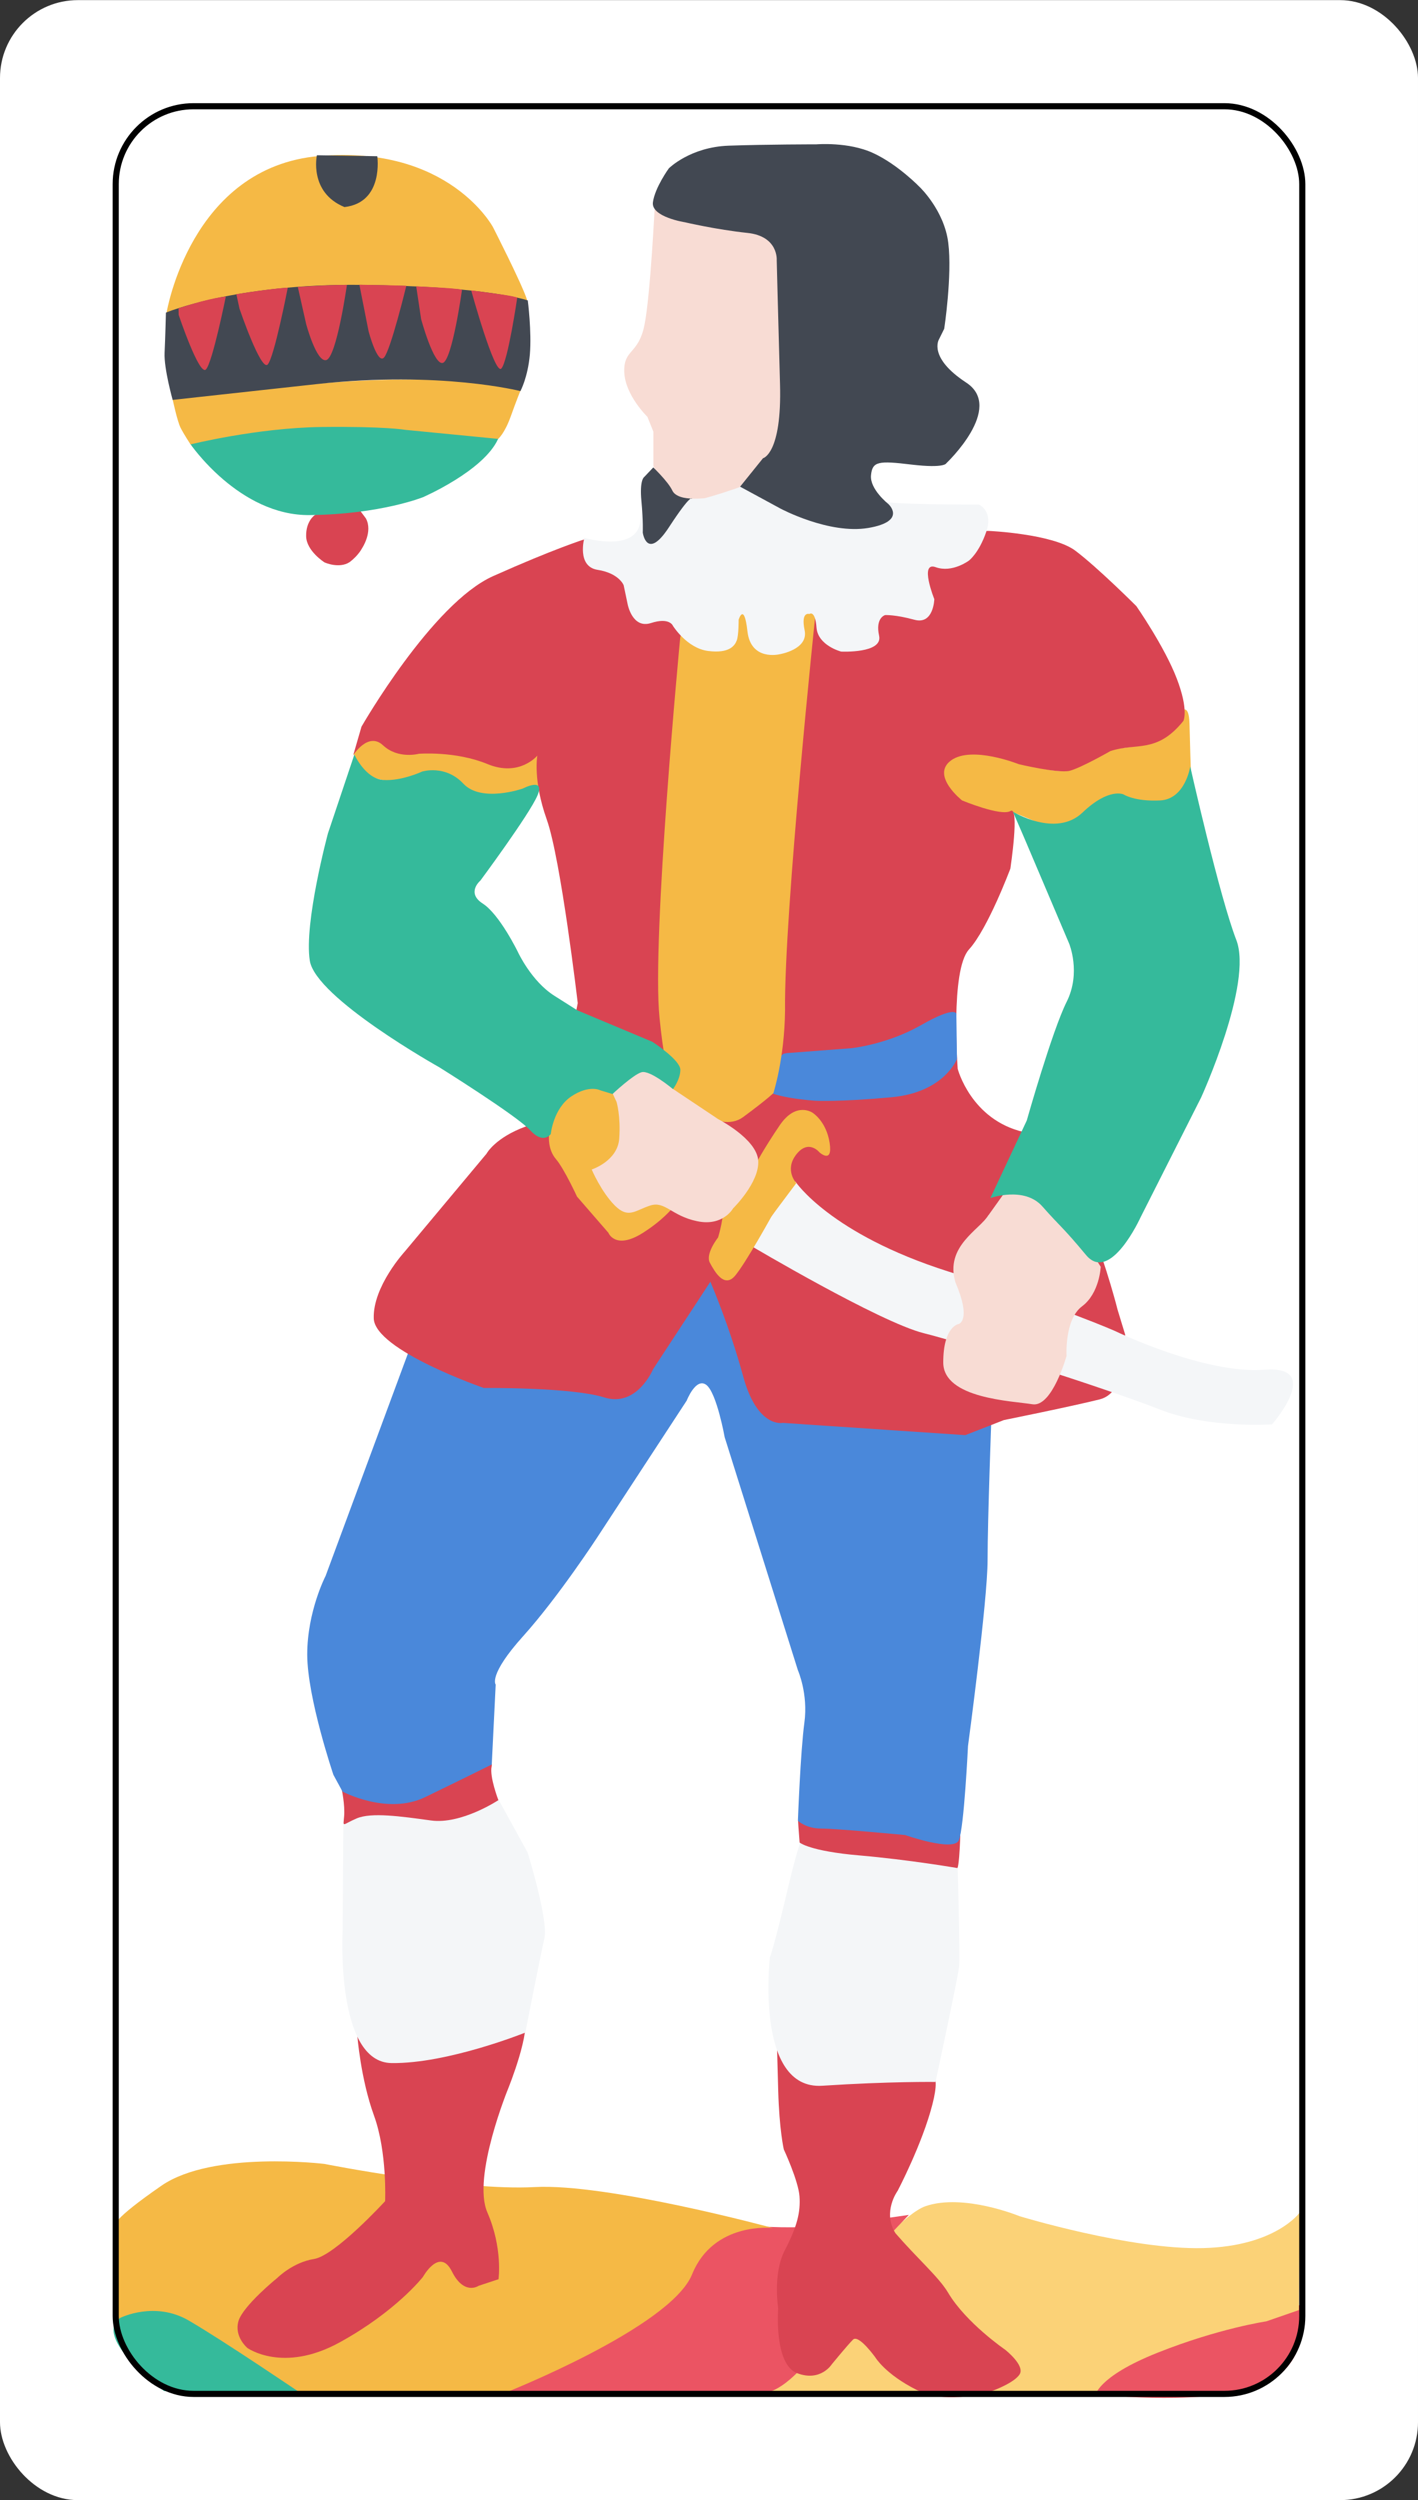
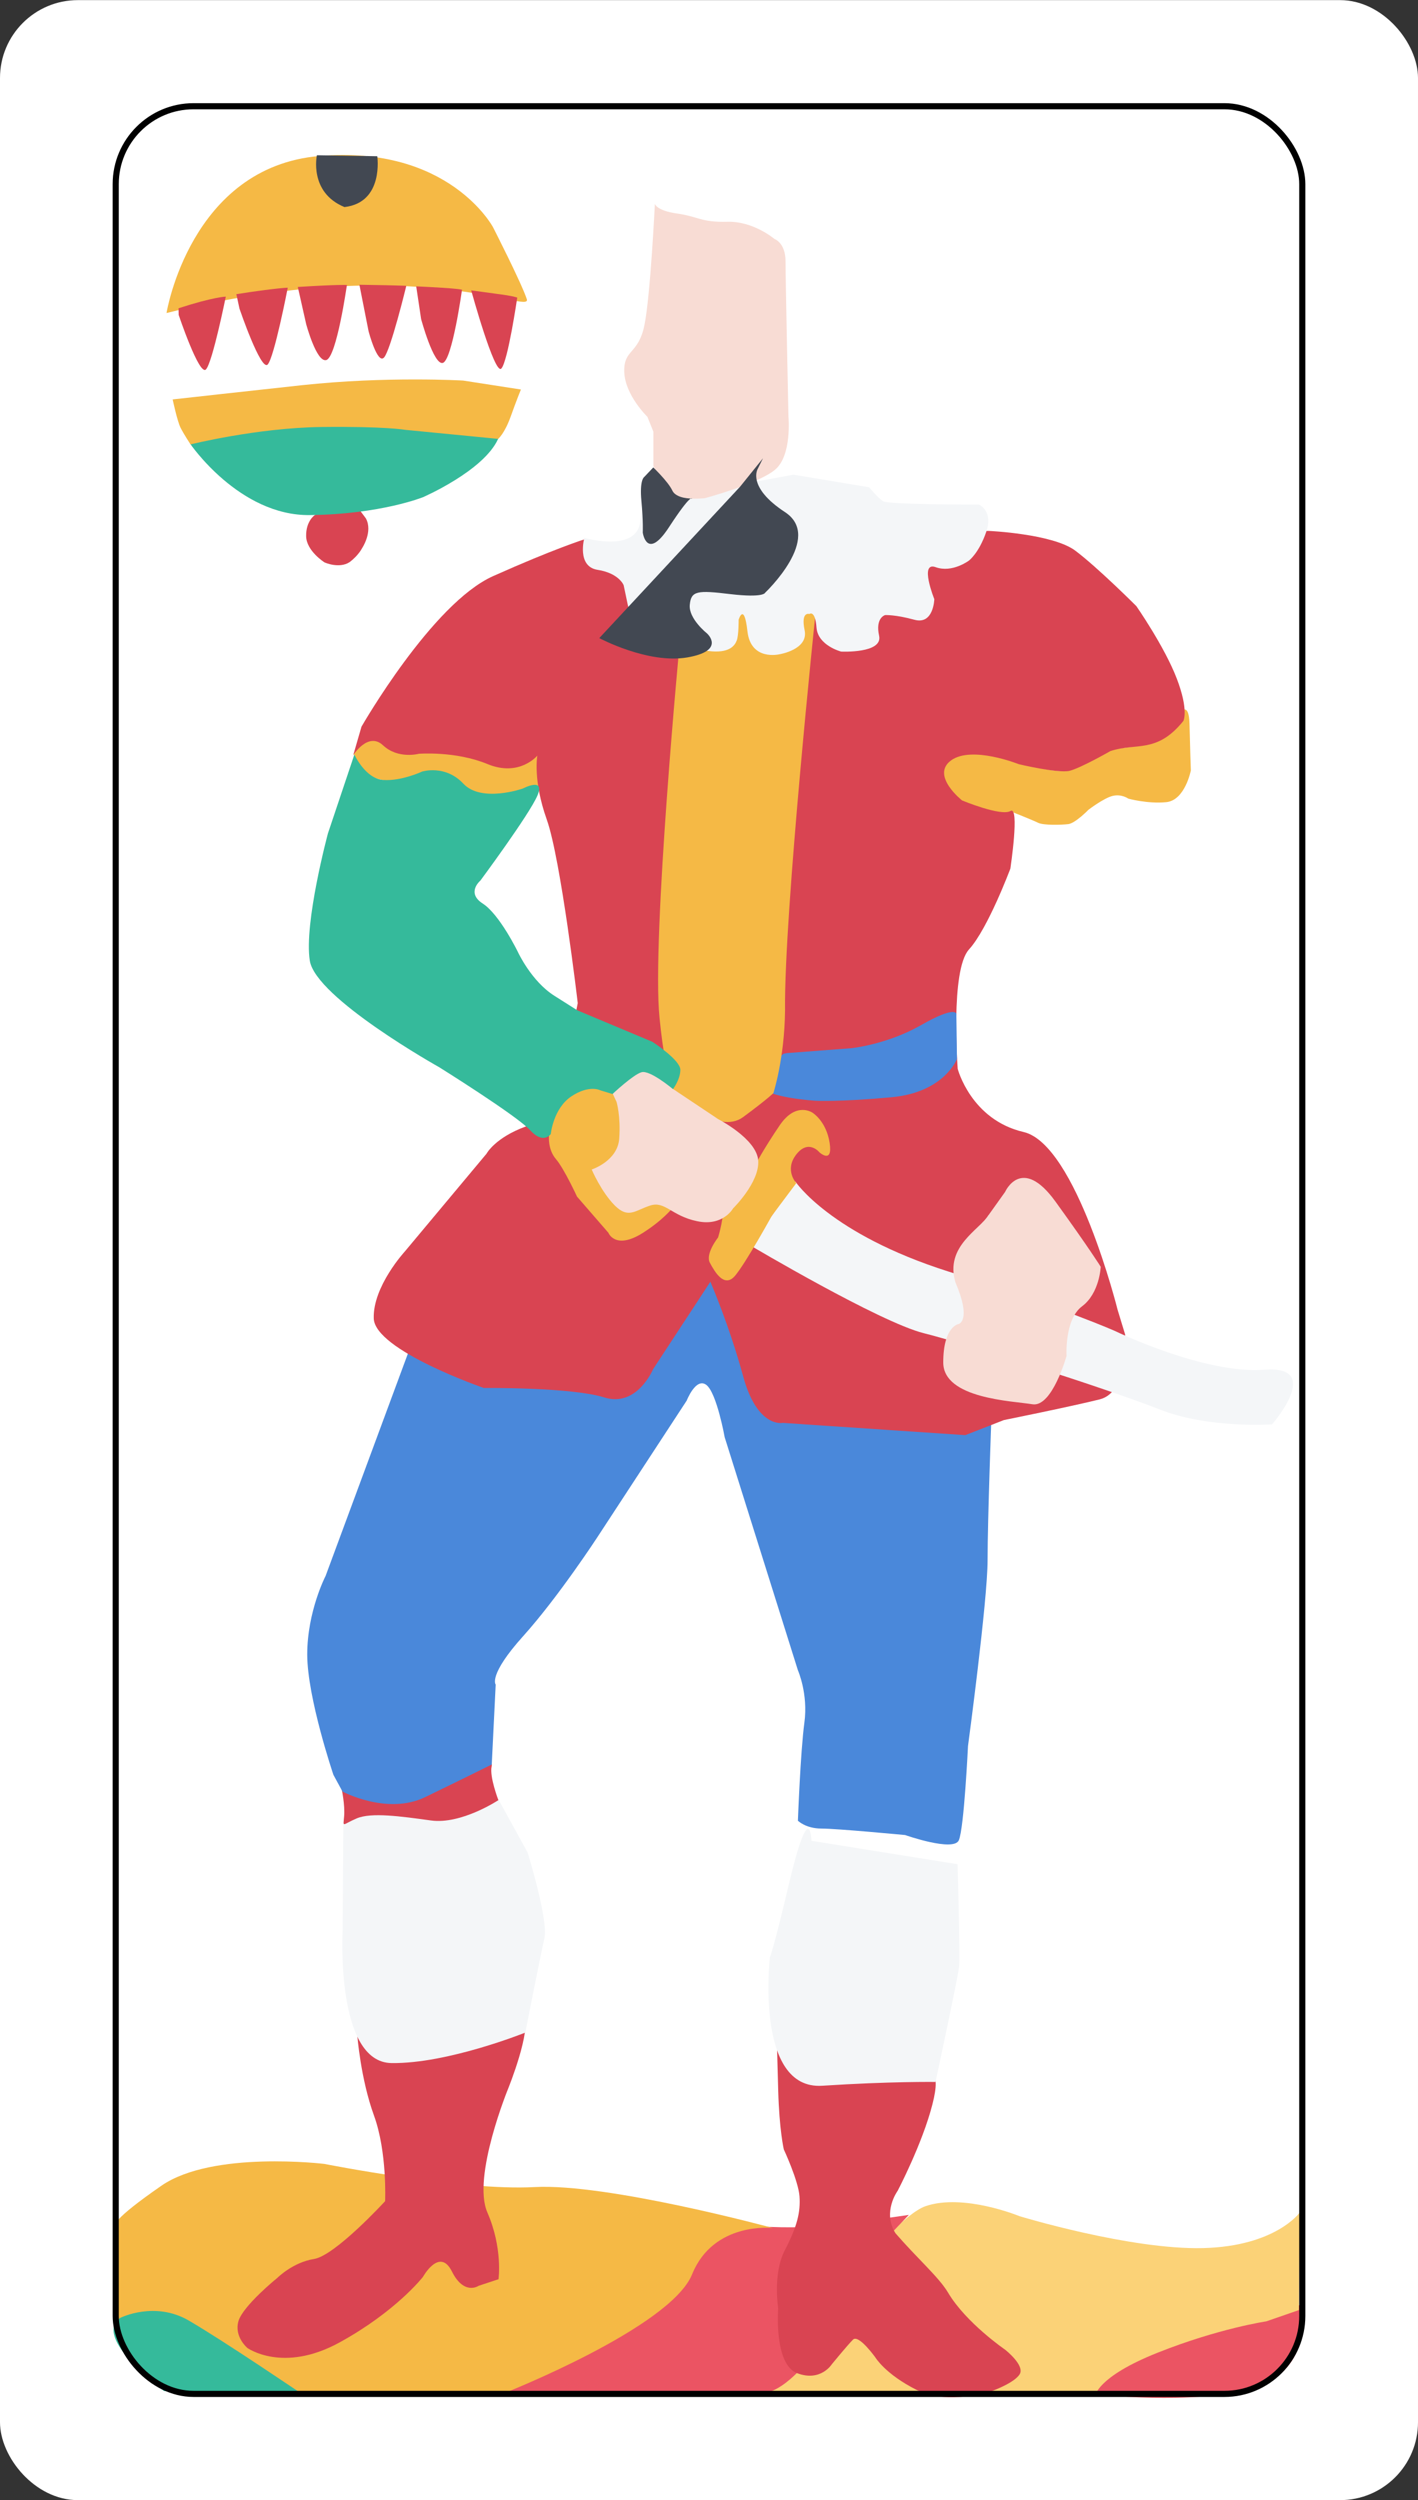
<svg xmlns="http://www.w3.org/2000/svg" width="11.58mm" height="20.404mm" viewBox="0 0 11.58 20.404" version="1.1" id="svg165" xml:space="preserve">
  <rect x="0" y="0" width="11.58" height="20.404" fill="#333333" stroke="none" />
  <defs id="defs162" />
  <g id="layer2" style="display:inline" transform="translate(-8.145,-8.799)">
    <rect style="display:inline;fill:#ffffff;fill-opacity:1;stroke-width:1.001" id="rect6170" width="11.58" height="20.404" x="8.145" y="8.855" ry="0.636" transform="translate(0,-0.055)" />
    <g id="layer5" style="display:inline">
      <path style="display:inline;opacity:1;fill:#eb5463;fill-opacity:1;stroke-width:0.272" d="m 17.016,28.332 c 0,0 0,-0.144 0.228,-0.259 0.228,-0.115 1.345,-0.394 1.345,-0.394 0,0 0.083,0.019 0.145,-0.048 0.062,-0.067 0.038,0.064 0.038,0.064 0,0 0.093,0.496 -0.473,0.617 -0.552,0.118 -1.283,0.019 -1.283,0.019 z" id="path13331" />
      <path style="display:inline;opacity:1;fill:#fbd277;fill-opacity:1;stroke-width:0.267" d="m 14.368,28.322 2.719,0.035 c 0,0 0.011,-0.157 0.511,-0.356 0.5,-0.199 0.888,-0.256 0.888,-0.256 l 0.266,-0.092 0.008,-0.797 c 0,0 -0.196,0.276 -0.789,0.291 -0.594,0.015 -1.499,-0.26 -1.499,-0.26 0,0 -0.457,-0.189 -0.769,-0.082 -0.312,0.107 -1.308,1.4 -1.308,1.4 z" id="path13329" />
      <path style="display:inline;opacity:1;fill:#eb5463;fill-opacity:1;stroke-width:0.267" d="m 12.22,28.317 c 0,0 0.261,-0.062 0.79,-0.42 0.529,-0.358 0.746,-0.561 0.746,-0.561 0,0 0.197,-0.383 0.675,-0.362 0.478,0.02 0.851,-0.057 0.851,-0.057 l 0.285,-0.041 -0.224,0.235 c 0,0 -0.584,1.199 -0.971,1.22 -0.386,0.02 -2.152,-0.014 -2.152,-0.014 z" id="path13273" />
      <path style="display:inline;opacity:1;fill:#f5b945;fill-opacity:1;stroke-width:0.266" d="m 12.268,28.329 c 0,0 1.353,-0.534 1.529,-0.968 0.176,-0.434 0.66,-0.378 0.66,-0.378 0,0 -1.353,-0.367 -1.947,-0.334 -0.594,0.033 -1.716,-0.189 -1.716,-0.189 0,0 -0.913,-0.111 -1.331,0.178 -0.418,0.289 -0.373,0.319 -0.373,0.319 l -0.005,0.849 1.44,0.523 z" id="path13271" />
      <path style="display:inline;opacity:1;fill:#35ba9b;fill-opacity:1;stroke-width:0.272" d="m 9.131,27.715 c 0,0 0.278,-0.138 0.555,0.023 0.278,0.161 0.921,0.597 0.921,0.597 l -1.122,-0.021 c 0,0 -0.599,-0.439 -0.354,-0.6 z" id="path13215" />
    </g>
    <g id="layer4" style="display:inline">
      <path style="display:inline;opacity:1;fill:#d94452;fill-opacity:1;stroke-width:0.265" d="m 14.49,25.528 c 0,0 0.173,0.301 0.721,0.247 0.548,-0.055 0.502,-0.027 0.502,-0.027 0,0 0.128,-0.091 0.046,0.228 -0.082,0.32 -0.283,0.703 -0.283,0.703 0,0 -0.128,0.173 -0.018,0.347 0.186,0.214 0.353,0.357 0.429,0.484 0.146,0.247 0.466,0.466 0.466,0.466 0,0 0.164,0.128 0.119,0.201 -0.046,0.073 -0.228,0.137 -0.228,0.137 0,0 -0.356,0.119 -0.612,-0.009 -0.256,-0.128 -0.338,-0.265 -0.338,-0.265 0,0 -0.137,-0.192 -0.183,-0.146 -0.046,0.046 -0.173,0.201 -0.173,0.201 0,0 -0.091,0.146 -0.283,0.073 -0.192,-0.073 -0.155,-0.53 -0.155,-0.53 0,0 -0.046,-0.283 0.055,-0.475 0.1,-0.192 0.128,-0.31 0.119,-0.438 -0.009,-0.128 -0.128,-0.383 -0.128,-0.383 0,0 -0.037,-0.155 -0.046,-0.484 l -0.009,-0.329 z" id="path13213" />
      <path style="display:inline;opacity:1;fill:#d94452;fill-opacity:1;stroke-width:0.265" d="m 11.063,25.412 c 0,0 0.027,0.354 0.136,0.653 0.109,0.299 0.091,0.699 0.091,0.699 0,0 -0.408,0.445 -0.581,0.472 -0.172,0.027 -0.299,0.154 -0.299,0.154 0,0 -0.281,0.227 -0.318,0.354 -0.036,0.127 0.073,0.218 0.073,0.218 0,0 0.29,0.209 0.753,-0.045 0.463,-0.254 0.681,-0.535 0.681,-0.535 0,0 0.136,-0.245 0.236,-0.045 0.1,0.2 0.218,0.118 0.218,0.118 l 0.163,-0.054 c 0,0 0.036,-0.254 -0.091,-0.545 -0.127,-0.29 0.172,-1.016 0.172,-1.016 0,0 0.191,-0.472 0.127,-0.599 -0.064,-0.127 -0.336,0.145 -0.808,0.163 -0.472,0.018 -0.554,0.009 -0.554,0.009 z" id="path13211" />
      <path style="display:inline;opacity:1;fill:#f4f6f8;fill-opacity:1;stroke-width:0.265" d="m 14.772,23.823 c 0,0 -0.012,-0.378 -0.187,0.363 -0.124,0.528 -0.153,0.588 -0.153,0.588 0,0 -0.124,1.084 0.428,1.048 0.552,-0.036 0.925,-0.031 0.925,-0.031 0,0 0.185,-0.861 0.193,-0.945 0.008,-0.084 -0.013,-0.832 -0.013,-0.832 z" id="path13155" />
      <path style="display:inline;opacity:1;fill:#f4f6f8;fill-opacity:1;stroke-width:0.265" d="m 10.949,23.676 -0.006,0.883 c 0,0 -0.059,1.073 0.4,1.078 0.459,0.006 1.092,-0.249 1.092,-0.249 0,0 0.122,-0.622 0.156,-0.77 0.034,-0.147 -0.137,-0.699 -0.137,-0.699 l -0.243,-0.442 c 0,0 -0.255,0.159 -0.459,0.142 -0.204,-0.017 -0.447,-0.079 -0.623,-0.04 -0.176,0.04 -0.181,0.096 -0.181,0.096 z" id="path12883" />
-       <path style="display:inline;opacity:1;fill:#d94452;fill-opacity:1;stroke-width:0.265" d="m 14.665,23.706 0.01,0.131 c 0,0 0.08,0.07 0.486,0.105 0.406,0.035 0.801,0.103 0.801,0.103 0,0 0.007,0.012 0.016,-0.093 0.008,-0.105 0.009,-0.174 0.009,-0.174 0,0 -0.5,0.016 -0.79,-0.059 -0.291,-0.075 -0.535,-0.064 -0.535,-0.064 z" id="path12857" />
      <path style="display:inline;opacity:1;fill:#d94452;fill-opacity:1;stroke-width:0.265" d="m 10.955,23.391 c 0,0 0.359,0.103 0.684,-0.026 0.325,-0.128 0.422,-0.156 0.422,-0.156 0,0 0.116,-0.068 0.099,0.007 -0.019,0.083 0.055,0.275 0.055,0.275 0,0 -0.302,0.2 -0.55,0.166 -0.248,-0.034 -0.487,-0.068 -0.607,-0.017 -0.12,0.051 -0.111,0.079 -0.103,-0.015 0.009,-0.094 -0.021,-0.23 -0.021,-0.23 z" id="path12801" />
      <path style="display:inline;opacity:1;fill:#4a88da;fill-opacity:1;stroke-width:0.265" d="m 11.477,19.844 -0.673,1.817 c 0,0 -0.15,0.289 -0.15,0.641 0,0.353 0.214,0.983 0.214,0.983 l 0.074,0.136 c 0,0 0.364,0.195 0.674,0.046 0.31,-0.15 0.545,-0.267 0.545,-0.267 l 0.032,-0.652 c 0,0 -0.064,-0.075 0.224,-0.395 0.289,-0.321 0.609,-0.812 0.609,-0.812 l 0.727,-1.111 c 0,0 0.075,-0.192 0.16,-0.128 0.085,0.064 0.15,0.427 0.15,0.427 l 0.598,1.902 c 0,0 0.085,0.192 0.053,0.427 -0.032,0.235 -0.053,0.801 -0.053,0.801 0,0 0.064,0.064 0.192,0.064 0.128,0 0.684,0.053 0.684,0.053 0,0 0.395,0.139 0.438,0.043 0.043,-0.096 0.075,-0.769 0.075,-0.769 0,0 0.16,-1.186 0.16,-1.517 0,-0.331 0.032,-1.186 0.032,-1.186 l -1.763,-0.021 -0.47,-1.133 -0.085,-0.021 -0.62,0.908 c 0,0 -1.774,-0.16 -1.827,-0.235 z" id="path2524" />
      <path style="display:inline;opacity:1;fill:#f5b945;fill-opacity:1;stroke-width:0.265" d="m 16.404,15.423 -0.088,0.018 c 0,0 -0.31,-0.04 -0.372,-0.131 -0.062,-0.091 -0.102,-0.175 -0.102,-0.175 0,0 -0.026,-0.022 0.018,-0.113 0.044,-0.091 0.332,-0.08 0.332,-0.08 0,0 0.532,0.175 0.638,0.146 0.106,-0.029 0.215,-0.077 0.215,-0.077 l 0.19,-0.098 c 0,0 0.241,-0.026 0.314,-0.051 0.073,-0.026 0.168,-0.095 0.168,-0.095 l 0.065,-0.092 0.008,-0.069 c 0,0 0.065,-0.077 0.069,0.102 0.004,0.179 0.011,0.379 0.011,0.379 0,0 -0.047,0.244 -0.201,0.259 -0.153,0.015 -0.31,-0.029 -0.31,-0.029 0,0 -0.055,-0.04 -0.128,-0.022 -0.073,0.018 -0.197,0.113 -0.197,0.113 0,0 -0.106,0.109 -0.164,0.117 -0.058,0.007 -0.204,0.011 -0.248,-0.011 -0.044,-0.022 -0.219,-0.091 -0.219,-0.091 z" id="path2512" />
      <path style="display:inline;opacity:1;fill:#f5b945;fill-opacity:1;stroke-width:0.265" d="m 11.033,14.956 c 0,0 0.044,-0.106 0.135,-0.117 0.091,-0.011 0.168,0.069 0.168,0.069 0,0 0.026,0.051 0.153,0.033 0.128,-0.018 0.241,5e-6 0.241,5e-6 0,0 0.255,0.033 0.456,0.084 0.201,0.051 0.295,-0.022 0.295,-0.022 l 0.055,-0.051 0.022,0.295 c 0,0 -0.029,-0.04 -0.098,-0.007 -0.069,0.033 -0.237,0.08 -0.335,0.066 -0.098,-0.015 -0.222,-0.117 -0.222,-0.117 0,0 -0.113,-0.128 -0.277,-0.08 -0.164,0.047 -0.292,0.069 -0.292,0.069 0,0 -0.186,-0.029 -0.215,-0.073 -0.029,-0.044 -0.084,-0.149 -0.084,-0.149 z" id="path2510" />
      <path style="display:inline;opacity:1;fill:#d94452;fill-opacity:1;stroke-width:0.265" d="m 11.028,14.968 0.069,-0.238 c 0,0 0.576,-1.006 1.075,-1.229 0.499,-0.223 0.745,-0.3 0.745,-0.3 l 0.238,0.038 0.407,-0.046 1.167,-0.023 1.49,-0.038 c 0,0 0.522,0.023 0.707,0.161 0.184,0.138 0.499,0.453 0.499,0.453 0,0 0.23,0.33 0.33,0.591 0.1,0.261 0.054,0.346 0.054,0.346 -0.218,0.27 -0.384,0.175 -0.596,0.246 0,0 -0.241,0.138 -0.333,0.161 -0.092,0.023 -0.415,-0.054 -0.415,-0.054 0,0 -0.384,-0.154 -0.553,-0.031 -0.169,0.123 0.09,0.327 0.09,0.327 0,0 0.318,0.132 0.395,0.086 0.077,-0.046 -8.07e-4,0.47 -8.07e-4,0.47 0,0 -0.184,0.492 -0.338,0.66 -0.154,0.169 -0.092,0.975 -0.092,0.975 0,0 0.108,0.415 0.538,0.515 0.43,0.1 0.768,1.452 0.768,1.452 l 0.061,0.2 c 0,0 0.038,0.468 -0.207,0.53 -0.246,0.061 -0.783,0.169 -0.783,0.169 l -0.315,0.123 -1.49,-0.1 c 0,0 -0.207,0.046 -0.323,-0.376 -0.115,-0.422 -0.269,-0.776 -0.269,-0.776 l -0.468,0.714 c 0,0 -0.131,0.315 -0.399,0.23 -0.269,-0.084 -0.983,-0.077 -0.983,-0.077 0,0 -0.891,-0.307 -0.899,-0.568 -0.008,-0.261 0.253,-0.545 0.253,-0.545 l 0.668,-0.799 c 0,0 0.069,-0.131 0.323,-0.223 0.253,-0.092 0.422,-1.006 0.422,-1.006 0,0 -0.138,-1.175 -0.253,-1.498 -0.115,-0.323 -0.077,-0.522 -0.077,-0.522 0,0 -0.146,0.177 -0.407,0.069 -0.261,-0.108 -0.561,-0.084 -0.561,-0.084 0,0 -0.169,0.046 -0.292,-0.069 -0.123,-0.115 -0.246,0.084 -0.246,0.084 z" id="path2508" />
      <path style="display:inline;opacity:1;fill:#f4f6f8;fill-opacity:1;stroke-width:0.265" d="m 14.641,18.443 c 0,0 0.282,0.427 1.25,0.734 0.968,0.308 1.366,0.488 1.366,0.488 0,0 0.725,0.351 1.213,0.313 0.488,-0.038 0.063,0.446 0.063,0.446 0,0 -0.518,0.036 -0.916,-0.121 -0.398,-0.158 -1.568,-0.533 -1.928,-0.623 -0.36,-0.09 -1.411,-0.713 -1.411,-0.713 z" id="path12647" />
      <path style="display:inline;opacity:1;fill:#4a88da;fill-opacity:1;stroke-width:0.265" d="m 14.571,17.394 0.526,-0.04 c 0,0 0.291,-0.029 0.571,-0.189 0.28,-0.16 0.287,-0.092 0.287,-0.092 l 0.005,0.369 c 0,0 -0.103,0.272 -0.532,0.312 -0.429,0.04 -0.623,0.029 -0.623,0.029 0,0 -0.417,-0.026 -0.44,-0.123 -0.023,-0.097 0.177,-0.26 0.177,-0.26 z" id="path2520" />
      <path style="display:inline;opacity:1;fill:#f5b945;fill-opacity:1;stroke-width:0.265" d="m 13.7,14.002 c 0,0 -0.235,2.458 -0.169,3.105 0.061,0.601 0.142,0.636 0.142,0.636 0,0 0.335,0.325 0.541,0.173 0.207,-0.153 0.247,-0.196 0.247,-0.196 0,0 0.091,-0.28 0.095,-0.675 -0.009,-0.791 0.252,-3.271 0.252,-3.271 0,0 -0.825,-0.414 -0.97,-0.108 -0.136,0.286 -0.115,0.243 -0.115,0.243 z" id="path2518" />
      <path style="display:inline;opacity:1;fill:#f5b945;fill-opacity:1;stroke-width:0.265" d="m 13.227,17.659 -0.263,0.014 c 0,0 -0.142,0.018 -0.231,0.135 -0.089,0.117 -0.105,0.266 -0.105,0.266 0,0 -0.01,0.107 0.057,0.185 0.067,0.078 0.172,0.306 0.172,0.306 l 0.256,0.295 c 0,0 0.056,0.145 0.284,0 0.228,-0.145 0.306,-0.289 0.306,-0.289 0,0 0.323,-0.1 0.345,0.017 0.022,0.117 -0.039,0.311 -0.039,0.311 0,0 -0.106,0.133 -0.067,0.206 0.039,0.072 0.117,0.211 0.206,0.106 0.089,-0.106 0.3,-0.489 0.3,-0.489 l 0.2,-0.267 c 0,0 -0.1,-0.106 0,-0.234 0.1,-0.128 0.189,-0.017 0.189,-0.017 0,0 0.111,0.1 0.083,-0.078 -0.028,-0.178 -0.139,-0.245 -0.139,-0.245 0,0 -0.133,-0.095 -0.267,0.1 -0.133,0.195 -0.206,0.334 -0.206,0.334 L 13.292,17.83 Z" id="path11844" />
      <path style="display:inline;opacity:1;fill:#f8dcd4;fill-opacity:1;stroke-width:0.265" d="m 13.149,17.726 0.078,-0.12 c 0,0 0.022,-0.172 0.167,-0.117 0.144,0.056 0.249,0.199 0.249,0.199 l 0.367,0.245 c 0,0 0.316,0.161 0.327,0.339 0.011,0.178 -0.205,0.389 -0.205,0.389 0,0 -0.083,0.15 -0.294,0.105 -0.211,-0.044 -0.261,-0.167 -0.383,-0.128 -0.122,0.039 -0.178,0.111 -0.289,0 -0.111,-0.111 -0.189,-0.294 -0.189,-0.294 0,0 0.212,-0.068 0.225,-0.253 0.013,-0.183 -0.022,-0.299 -0.022,-0.299 z" id="path2514" />
      <path style="display:inline;opacity:1;fill:#35ba9b;fill-opacity:1;stroke-width:0.265" d="m 11.039,14.957 c 0,0 0.089,0.198 0.237,0.208 0.148,0.01 0.317,-0.069 0.317,-0.069 0,0 0.188,-0.059 0.336,0.099 0.148,0.158 0.485,0.04 0.485,0.04 0,0 0.188,-0.099 0.119,0.059 -0.069,0.158 -0.465,0.692 -0.465,0.692 0,0 -0.119,0.099 0.02,0.188 0.138,0.089 0.287,0.396 0.287,0.396 0,0 0.109,0.237 0.297,0.356 l 0.188,0.119 0.613,0.257 c 0,0 0.228,0.148 0.228,0.228 0,0.079 -0.06,0.158 -0.06,0.158 0,0 -0.188,-0.158 -0.257,-0.138 -0.069,0.02 -0.237,0.178 -0.237,0.178 l -0.099,-0.03 c 0,0 -0.089,-0.049 -0.237,0.049 -0.148,0.099 -0.168,0.307 -0.168,0.307 0,0 -0.059,0.089 -0.168,-0.03 -0.109,-0.119 -0.742,-0.514 -0.742,-0.514 0,0 -1.009,-0.564 -1.058,-0.87 -0.049,-0.307 0.148,-1.039 0.148,-1.039 z" id="path2400" />
      <path style="display:inline;opacity:1;fill:#f8dcd4;fill-opacity:1;stroke-width:0.265" d="m 16.218,18.716 0.135,-0.189 c 0,0 0.135,-0.305 0.413,0.081 0.279,0.386 0.368,0.53 0.368,0.53 0,0 -0.009,0.216 -0.153,0.323 -0.144,0.108 -0.126,0.404 -0.126,0.404 0,0 -0.117,0.422 -0.279,0.395 -0.162,-0.027 -0.728,-0.045 -0.728,-0.341 0,-0.297 0.126,-0.314 0.126,-0.314 0,0 0.108,-0.027 -0.027,-0.341 -0.087,-0.296 0.201,-0.429 0.27,-0.548 z" id="path2516" />
-       <path style="display:inline;opacity:1;fill:#35ba9b;fill-opacity:1;stroke-width:0.265" d="m 16.51,15.639 0.366,0.861 c 0,0 0.099,0.237 -0.02,0.475 -0.119,0.237 -0.326,0.969 -0.326,0.969 l -0.297,0.633 c 0,0 0.277,-0.099 0.425,0.069 0.148,0.168 0.158,0.158 0.356,0.396 0.198,0.237 0.445,-0.307 0.445,-0.307 l 0.495,-0.979 c 0,0 0.425,-0.93 0.287,-1.286 -0.138,-0.356 -0.376,-1.415 -0.376,-1.415 0,0 -0.04,0.267 -0.247,0.277 -0.208,0.01 -0.297,-0.049 -0.297,-0.049 0,0 -0.119,-0.059 -0.336,0.148 -0.218,0.208 -0.568,-0.007 -0.568,-0.007 z" id="path2404" />
      <path style="display:inline;opacity:1;fill:#f4f6f8;fill-opacity:1;stroke-width:0.265" d="m 12.918,13.189 c 0,0 0.429,0.125 0.456,-0.136 0.027,-0.261 0.223,-0.277 0.223,-0.277 l 0.163,0.033 c 0,0 -0.087,0.038 0.272,-0.027 0.359,-0.065 0.592,-0.109 0.592,-0.109 l 0.619,0.103 c 0,0 0.071,0.087 0.114,0.114 0.043,0.027 0.722,0.027 0.722,0.027 h 0.06 c 0,0 0.12,0.049 0.06,0.223 -0.06,0.174 -0.141,0.234 -0.141,0.234 0,0 -0.136,0.103 -0.272,0.054 -0.136,-0.049 -0.011,0.261 -0.011,0.261 0,0 -0.005,0.212 -0.163,0.168 -0.158,-0.043 -0.239,-0.038 -0.239,-0.038 0,0 -0.081,0.022 -0.049,0.168 0.033,0.147 -0.31,0.13 -0.31,0.13 0,0 -0.19,-0.049 -0.201,-0.196 -0.011,-0.147 -0.058,-0.111 -0.058,-0.111 0,0 -0.072,-0.024 -0.039,0.133 0.033,0.158 -0.206,0.196 -0.206,0.196 0,0 -0.233,0.057 -0.261,-0.187 -0.027,-0.244 -0.072,-0.095 -0.072,-0.095 0,0 0.001,0.125 -0.015,0.168 -0.016,0.043 -0.06,0.109 -0.234,0.087 -0.174,-0.022 -0.288,-0.206 -0.288,-0.206 0,0 -0.027,-0.071 -0.179,-0.022 -0.152,0.049 -0.19,-0.152 -0.19,-0.152 L 13.238,13.575 c 0,0 -0.038,-0.098 -0.212,-0.125 -0.174,-0.027 -0.109,-0.261 -0.109,-0.261 z" id="path2506" />
      <path style="display:inline;opacity:1;fill:#f8dcd4;fill-opacity:1;stroke-width:0.265" d="m 13.481,12.603 v -0.28 l -0.049,-0.122 c 0,0 -0.183,-0.177 -0.189,-0.366 -0.006,-0.189 0.116,-0.14 0.165,-0.384 0.049,-0.244 0.085,-0.988 0.085,-0.988 0,0 0.012,0.055 0.183,0.079 0.171,0.024 0.195,0.073 0.409,0.067 0.213,-0.006 0.384,0.14 0.384,0.14 0,0 0.091,0.03 0.091,0.183 0,0.152 0.024,1.268 0.024,1.268 0,0 0.03,0.317 -0.11,0.433 -0.14,0.116 -0.573,0.232 -0.573,0.232 0,0 -0.25,0.03 -0.311,-0.073 -0.061,-0.104 -0.11,-0.189 -0.11,-0.189 z" id="path2522" />
      <path style="display:inline;opacity:1;fill:#424852;fill-opacity:1;stroke-width:0.265" d="m 13.48,12.614 -0.075,0.079 c 0,0 -0.038,0.023 -0.022,0.195 0.016,0.172 0.011,0.257 0.011,0.257 0,0 0.032,0.236 0.214,-0.043 0.182,-0.279 0.189,-0.234 0.189,-0.234 0,0 -0.13,0.003 -0.162,-0.066 -0.032,-0.07 -0.155,-0.188 -0.155,-0.188 z" id="path2408" />
-       <path style="display:inline;opacity:1;fill:#424852;fill-opacity:1;stroke-width:0.265" d="m 14.189,12.771 0.187,-0.232 c 0,0 0.155,-0.034 0.139,-0.605 -0.016,-0.571 -0.027,-1.011 -0.027,-1.011 0,0 0.016,-0.196 -0.239,-0.223 -0.255,-0.027 -0.511,-0.087 -0.511,-0.087 0,0 -0.277,-0.043 -0.261,-0.163 0.016,-0.12 0.13,-0.277 0.13,-0.277 0,0 0.174,-0.174 0.489,-0.185 0.315,-0.011 0.717,-0.011 0.717,-0.011 0,0 0.261,-0.022 0.462,0.071 0.201,0.092 0.38,0.277 0.38,0.277 0,0 0.201,0.19 0.234,0.456 0.033,0.266 -0.033,0.701 -0.033,0.701 l -0.043,0.087 c 0,0 -0.092,0.147 0.223,0.353 0.315,0.207 -0.163,0.658 -0.163,0.658 0,0 -0.011,0.043 -0.283,0.011 -0.272,-0.033 -0.321,-0.027 -0.332,0.087 -0.011,0.114 0.141,0.234 0.141,0.234 0,0 0.158,0.141 -0.163,0.196 -0.321,0.054 -0.717,-0.158 -0.717,-0.158 z" id="path2406" />
+       <path style="display:inline;opacity:1;fill:#424852;fill-opacity:1;stroke-width:0.265" d="m 14.189,12.771 0.187,-0.232 l -0.043,0.087 c 0,0 -0.092,0.147 0.223,0.353 0.315,0.207 -0.163,0.658 -0.163,0.658 0,0 -0.011,0.043 -0.283,0.011 -0.272,-0.033 -0.321,-0.027 -0.332,0.087 -0.011,0.114 0.141,0.234 0.141,0.234 0,0 0.158,0.141 -0.163,0.196 -0.321,0.054 -0.717,-0.158 -0.717,-0.158 z" id="path2406" />
    </g>
    <g id="layer3" style="display:inline;fill:#000000;fill-opacity:0">
      <path style="display:inline;fill:#d94452;fill-opacity:1;stroke-width:0.265" d="m 10.712,13.006 c 0,0 -0.069,0.048 -0.067,0.169 0.002,0.121 0.15,0.214 0.15,0.214 0,0 0.118,0.054 0.205,-0.002 0.073,-0.055 0.102,-0.114 0.102,-0.114 0,0 0.09,-0.134 0.031,-0.243 -0.076,-0.1 -0.057,-0.081 -0.057,-0.081 l -0.295,0.014 z" id="path2727" />
      <path style="display:inline;fill:#35ba9b;fill-opacity:1;stroke-width:0.265" d="m 9.696,12.418 c 0,0 0.402,0.593 0.981,0.585 0.578,-0.007 0.922,-0.146 0.922,-0.146 0,0 0.493,-0.213 0.613,-0.474 0.073,-0.098 -1.484,-0.184 -1.484,-0.184 0,0 -0.703,0 -1.032,0.22 z" id="path2671" />
      <path style="display:inline;fill:#f5b945;fill-opacity:1;stroke-width:0.265" d="m 9.555,12.059 c 0,0 0.037,0.175 0.064,0.23 0.027,0.054 0.082,0.137 0.082,0.137 0,0 0.542,-0.135 1.067,-0.142 0.528,-0.006 0.685,0.023 0.685,0.023 l 0.76,0.074 c 0,0 0.05,-0.039 0.101,-0.178 0.05,-0.14 0.085,-0.225 0.085,-0.225 l -0.472,-0.073 c 0,0 -0.624,-0.037 -1.318,0.038 -0.398,0.043 -1.054,0.116 -1.054,0.116 z" id="path2669" />
      <path style="display:inline;fill:#f5b945;fill-opacity:1;stroke-width:0.265" d="m 9.505,11.353 c 0,0 0.194,-1.192 1.251,-1.281 1.058,-0.089 1.415,0.581 1.415,0.581 0,0 0.231,0.452 0.276,0.587 0.045,0.134 -0.902,-0.393 -2.943,0.114 z" id="path2332" />
-       <path style="display:inline;fill:#424852;fill-opacity:1;stroke-width:0.265" d="m 9.499,11.351 c 0,0 0.564,-0.238 1.597,-0.227 1.033,0.011 1.359,0.127 1.359,0.127 0,0 0.033,0.254 0.017,0.442 -0.017,0.188 -0.077,0.298 -0.077,0.298 0,0 -0.654,-0.167 -1.655,-0.058 -0.981,0.107 -1.185,0.13 -1.185,0.13 0,0 -0.072,-0.256 -0.066,-0.384 0.006,-0.127 0.011,-0.329 0.011,-0.329 z" id="path2454" />
      <path style="display:inline;fill:#424852;fill-opacity:1;stroke-width:0.265" d="m 10.733,10.066 0.493,0.008 c 0,0 0.056,0.378 -0.268,0.415 -0.292,-0.12 -0.225,-0.423 -0.225,-0.423 z" id="path2334" />
      <path style="display:inline;fill:#d94452;fill-opacity:1;stroke-width:0.265" d="m 9.604,11.369 c 0,0 0.169,0.503 0.223,0.445 0.054,-0.058 0.162,-0.594 0.162,-0.594 0,0 -0.1,0.002 -0.386,0.095 z" id="path2392" />
      <path style="display:inline;fill:#d94452;fill-opacity:1;stroke-width:0.265" d="m 10.101,11.319 c 0,0 0.175,0.513 0.23,0.455 0.054,-0.058 0.164,-0.627 0.164,-0.627 0,0 -0.104,0.003 -0.42,0.053 z" id="path2396" />
      <path style="display:inline;fill:#d94452;fill-opacity:1;stroke-width:0.265" d="m 11.993,11.169 c 0,0 0.192,0.697 0.246,0.638 0.054,-0.058 0.13,-0.579 0.13,-0.579 0,0 -0.026,-0.013 -0.17,-0.031 z" id="path2398" />
      <path style="display:inline;fill:#d94452;fill-opacity:1;stroke-width:0.291" d="m 10.645,11.443 c 0,0 0.084,0.315 0.164,0.295 0.085,-0.022 0.169,-0.613 0.169,-0.613 0,0 -0.062,-0.005 -0.401,0.016 z" id="path2663" />
      <path style="display:inline;fill:#d94452;fill-opacity:1;stroke-width:0.265" d="m 11.155,11.503 c 0,0 0.072,0.273 0.126,0.214 0.054,-0.058 0.182,-0.585 0.182,-0.585 0,0 -0.013,-0.003 -0.383,-0.009 z" id="path2665" />
      <path style="display:inline;fill:#d94452;fill-opacity:1;stroke-width:0.265" d="m 11.584,11.403 c 0,0 0.102,0.378 0.177,0.358 0.077,-0.021 0.157,-0.597 0.157,-0.597 0,0 -0.011,-0.011 -0.374,-0.028 z" id="path2667" />
    </g>
    <rect style="fill:#ffffff;fill-opacity:0;stroke:#000000;stroke-width:0.05;stroke-dasharray:none;stroke-opacity:1" id="rect5756" width="9.69" height="18.671" x="9.09" y="9.666" ry="0.636" />
  </g>
</svg>